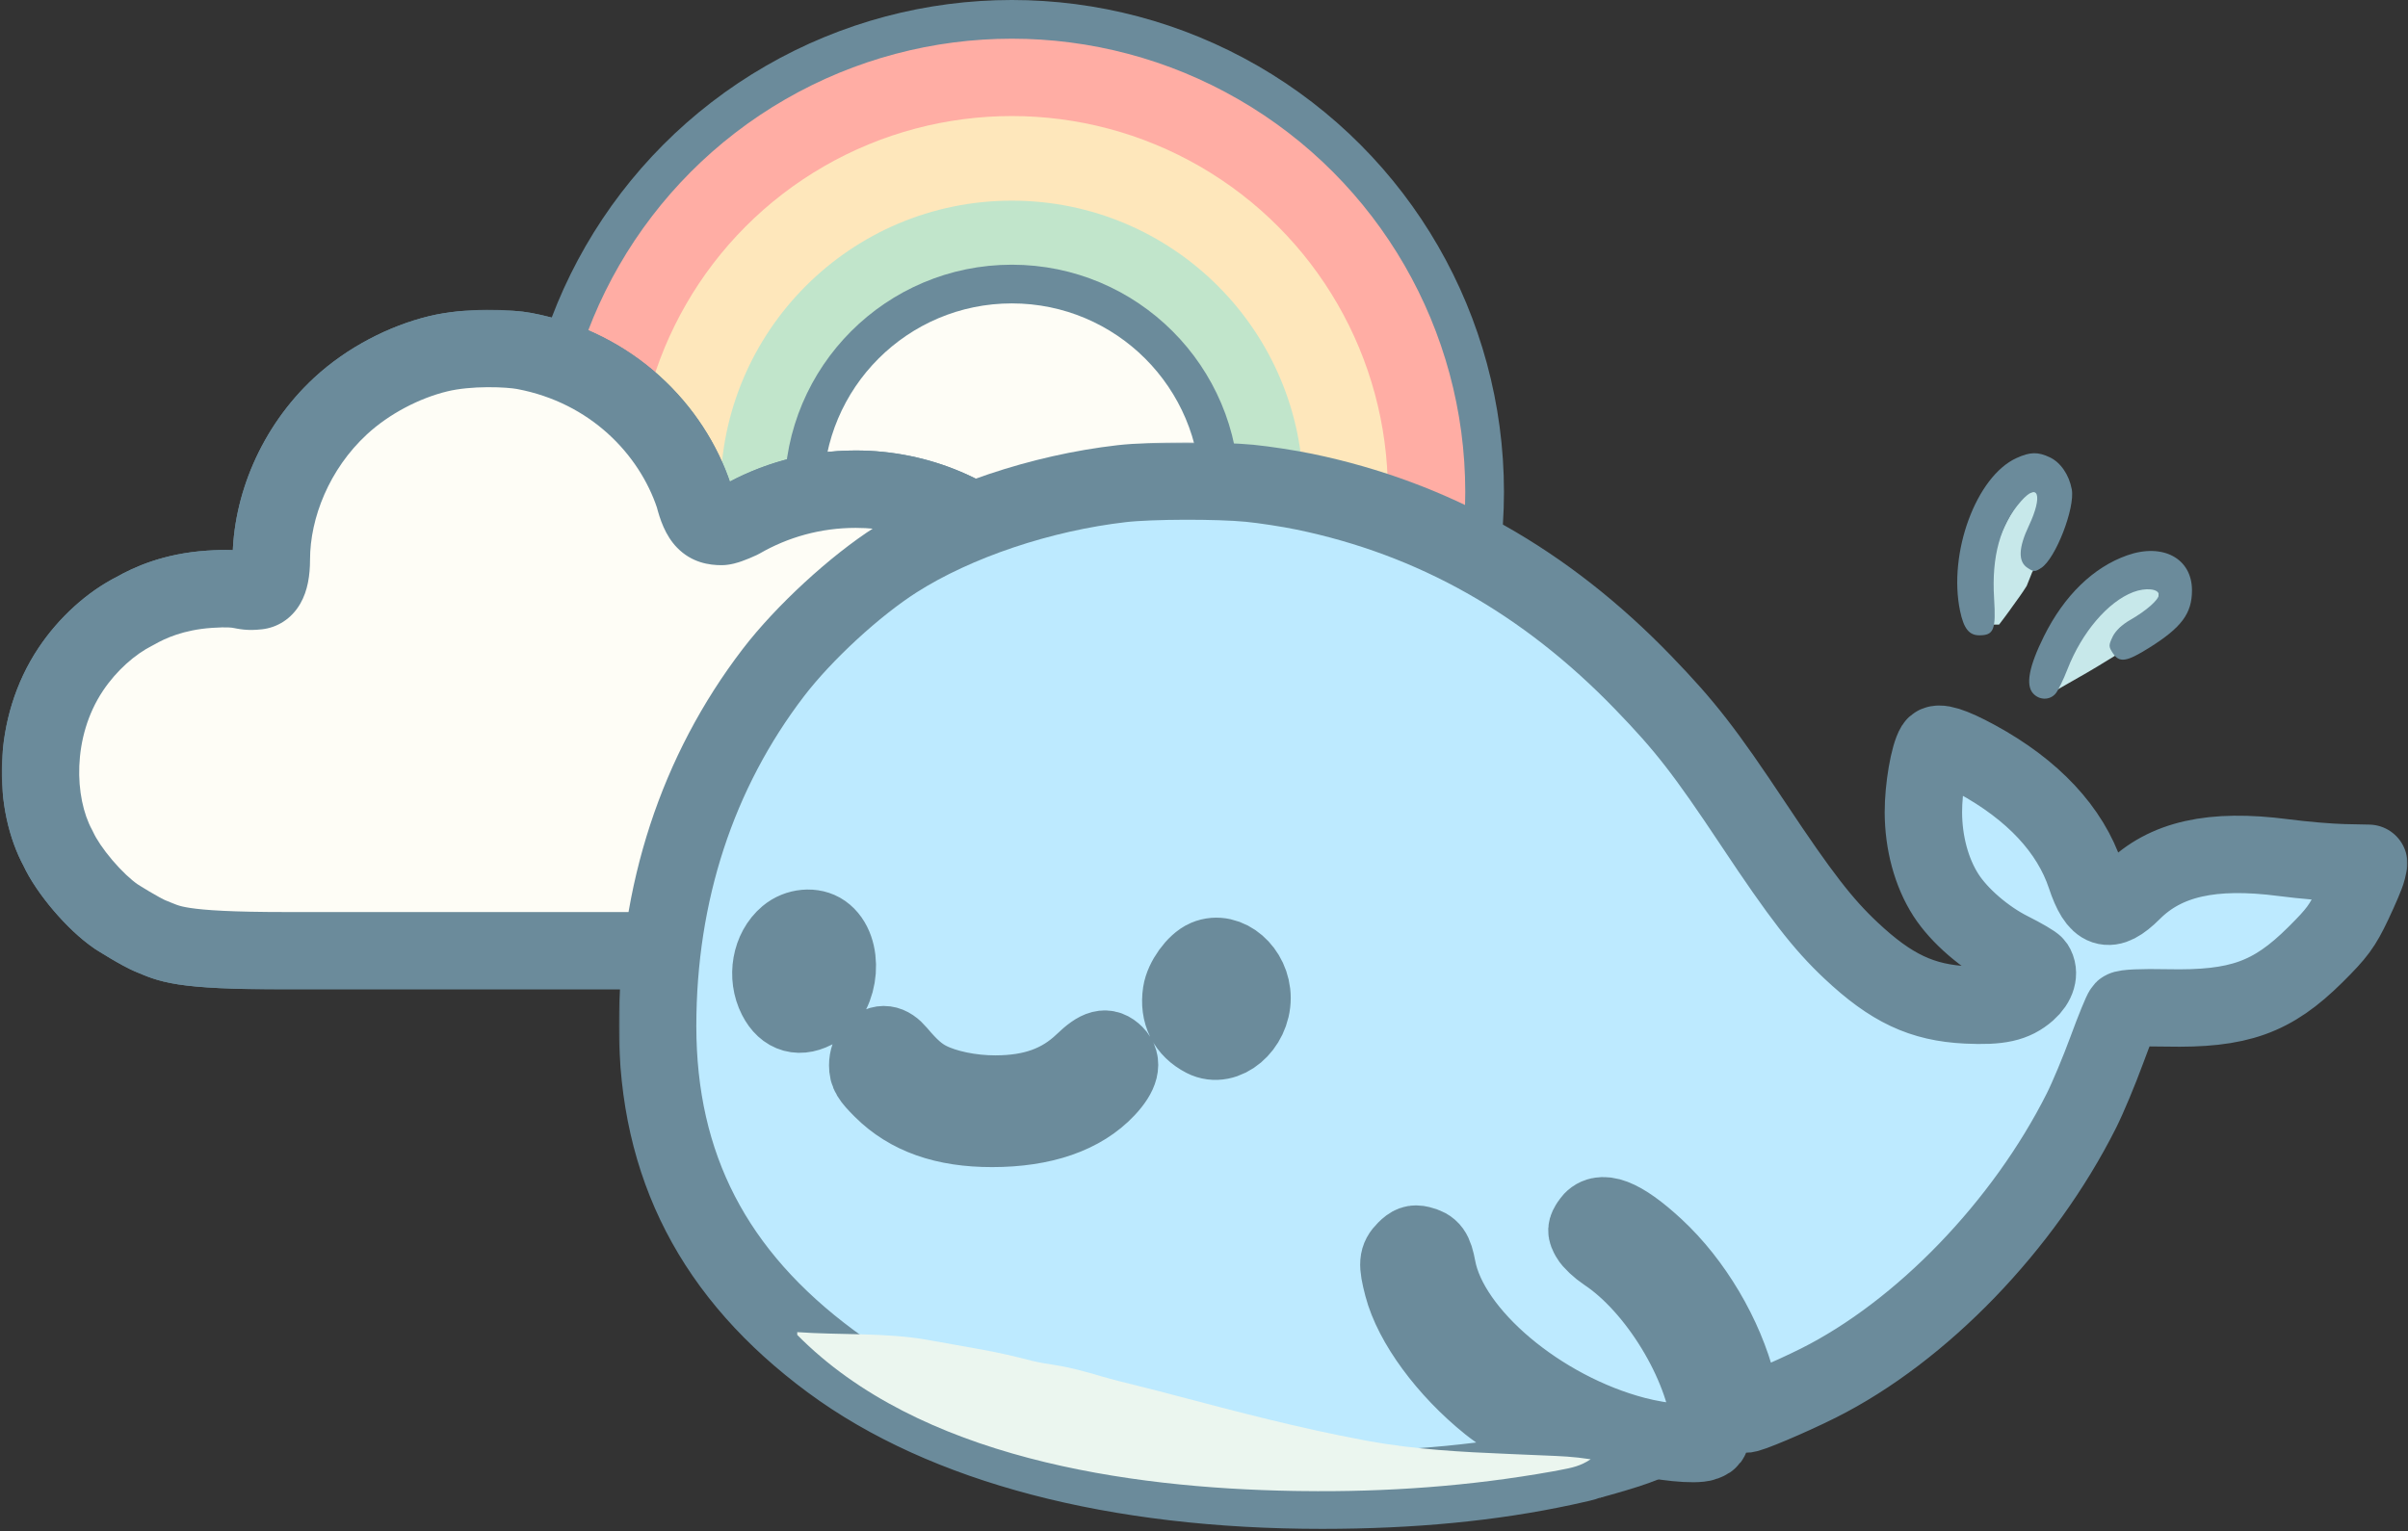
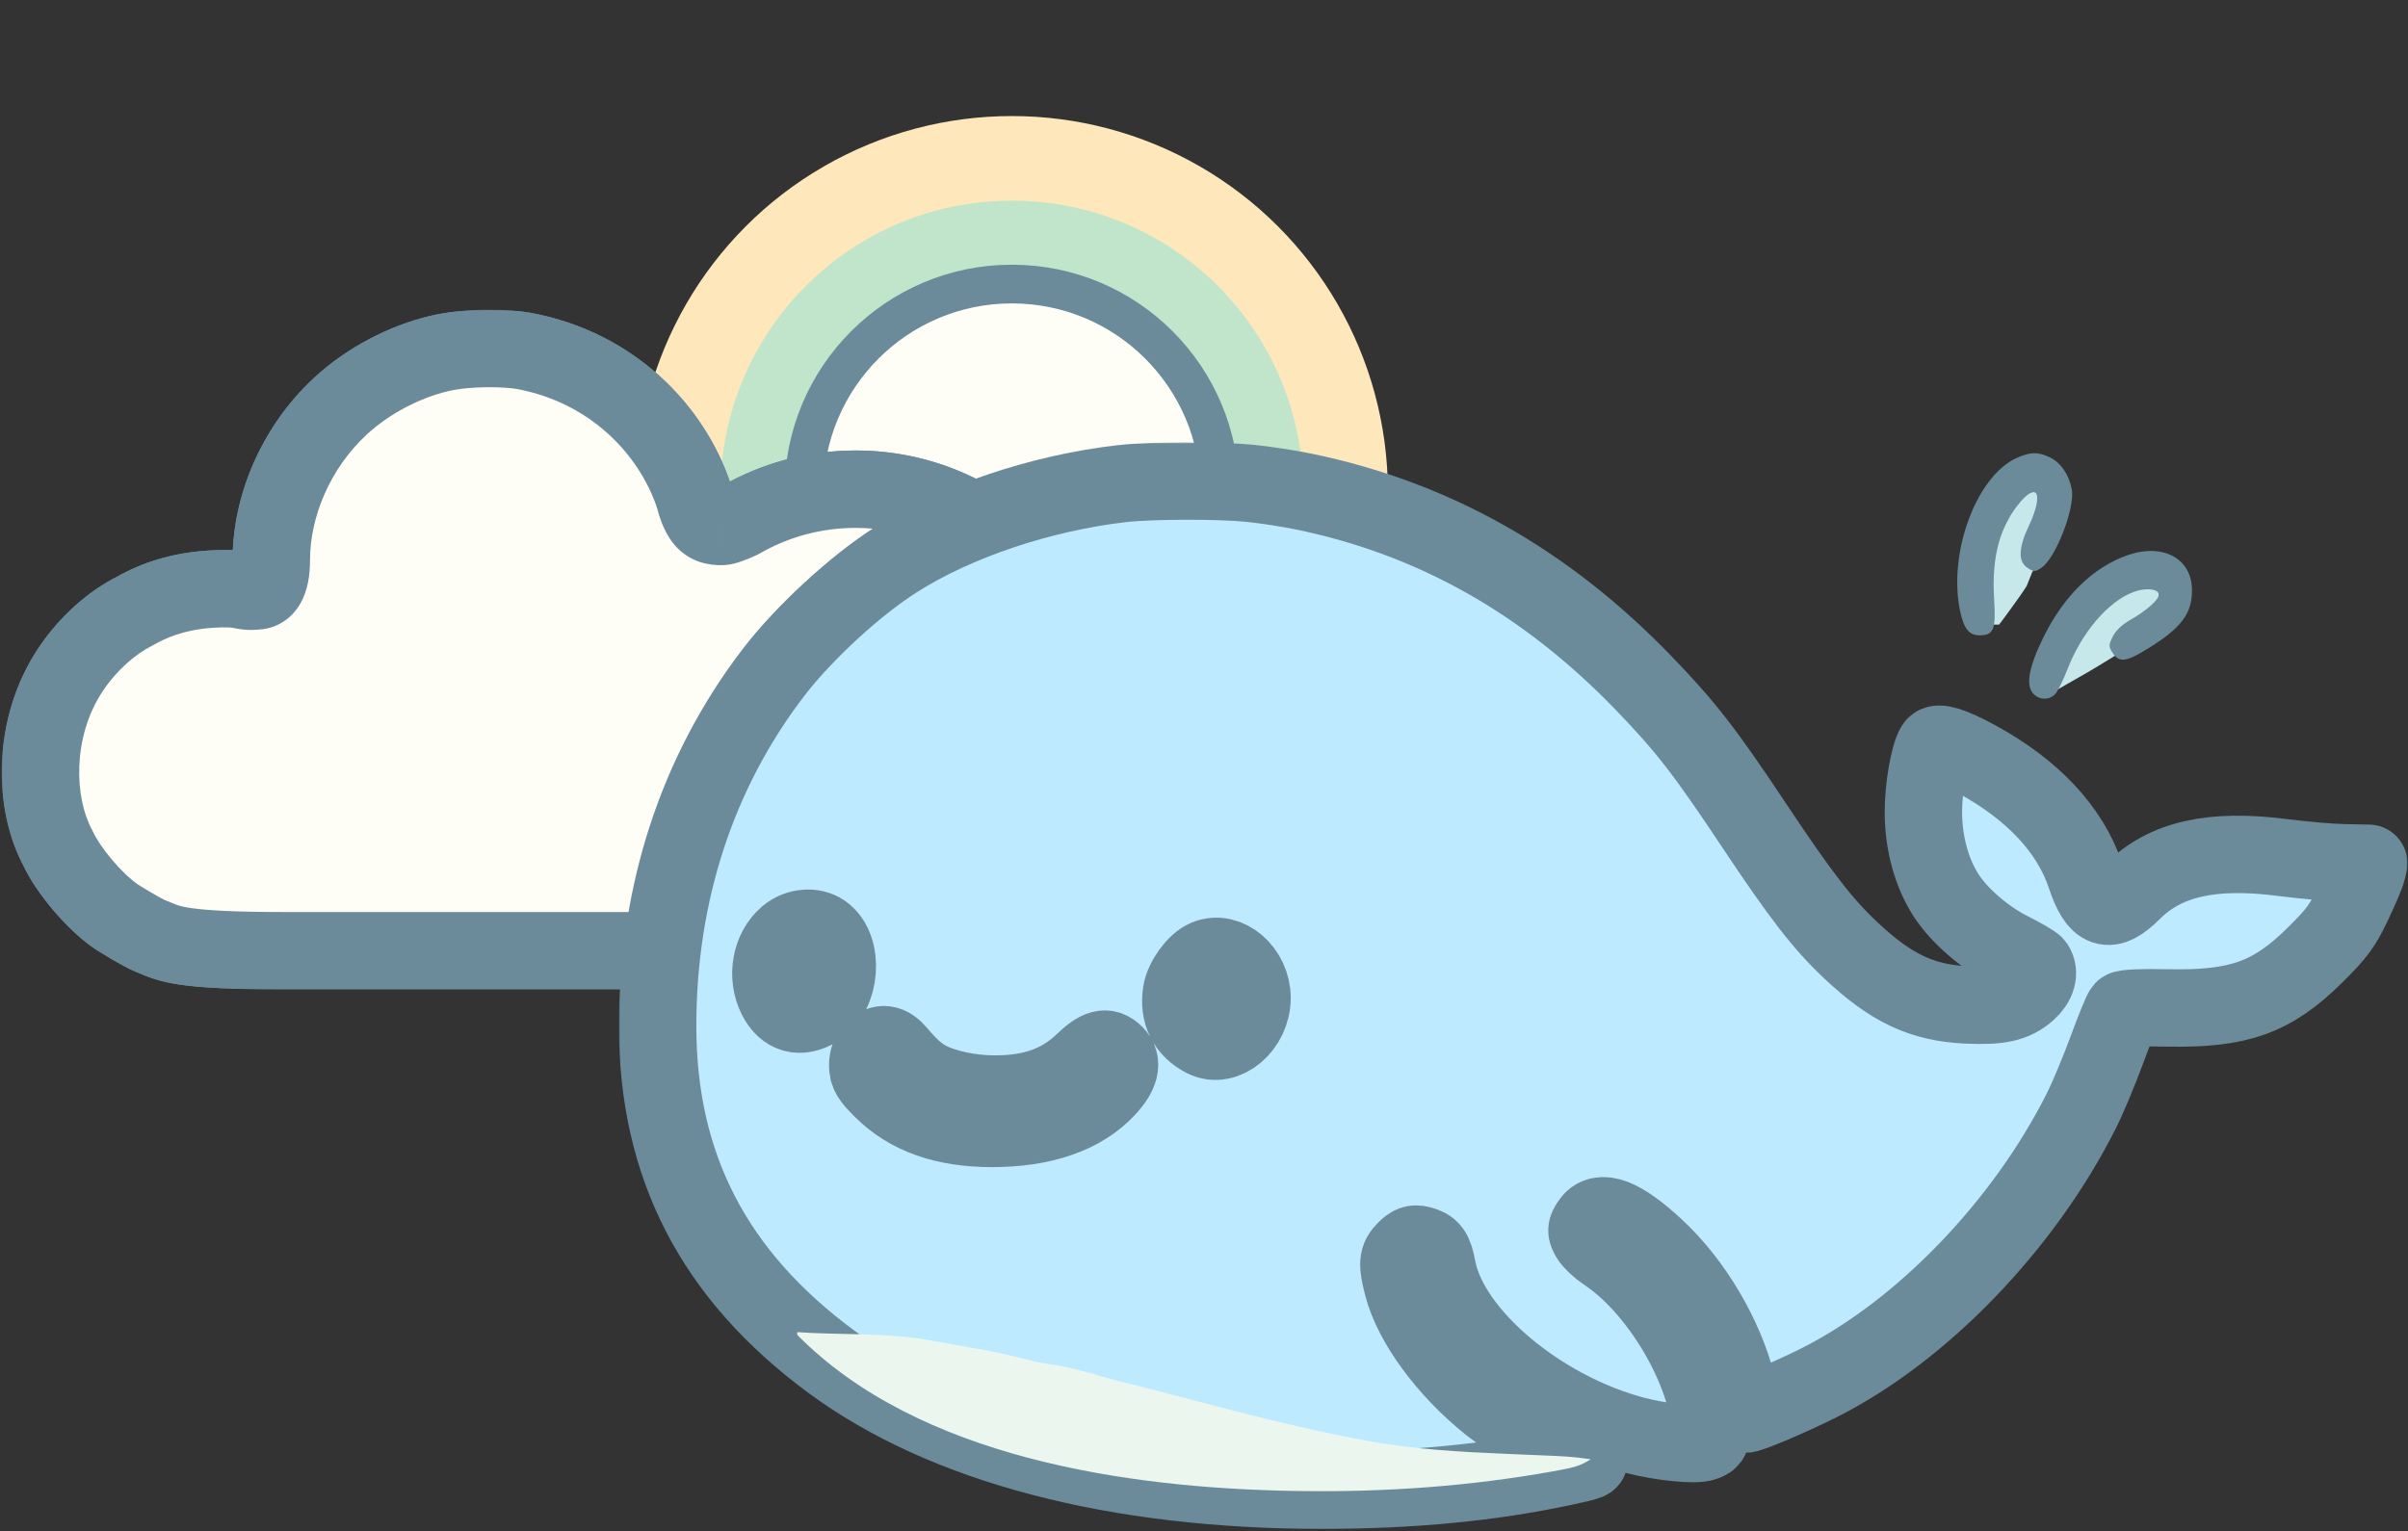
<svg xmlns="http://www.w3.org/2000/svg" width="871" height="554" viewBox="0 0 871 554" fill="none">
  <rect x="0" y="0" width="871" height="554" fill="#333333" stroke="none" />
-   <circle cx="366" cy="178" r="171" fill="#FFADA4" stroke="#6B8B9B" stroke-width="14" />
  <circle cx="366" cy="178" r="136.011" fill="#FEE7BB" />
  <circle cx="366" cy="178" r="105.397" fill="#C1E5CB" />
  <circle cx="366" cy="178" r="75.224" fill="#FEFDF6" stroke="#6B8B9B" stroke-width="14" />
  <mask id="path-5-outside-1_0_1" maskUnits="userSpaceOnUse" x="0.642" y="112.093" width="407" height="246" fill="black">
    <rect fill="white" x="0.642" y="112.093" width="407" height="246" />
    <path d="M158.5 127.999C169.652 125.296 184.128 125.961 189.642 126.999C221.5 132.999 243 155.499 251 179.499C253.324 188.583 255.88 190.5 261 190.5C262.111 190.5 264.784 189.546 267.814 188.134C280.081 181.052 294.318 177 309.5 177C355.616 177 393 214.384 393 260.5C393 306.616 355.616 344 309.5 344C307.796 344 306.104 343.947 304.425 343.847H247.575L247.5 344C247.5 344 155.5 344 103.5 344C63.8 344 61.238 341.36 54.698 338.774C50.844 337.25 42.075 331.657 42.075 331.657C34.35 326.419 24.634 314.943 21 306.949C12.28 290.962 11.376 263.424 25.629 242.12C31.681 233.075 40.164 225.406 48.884 221.046C53.971 218.139 62.692 214.083 75.773 213.204C88.853 212.325 86.673 214.505 93.213 213.778C95.393 213.536 98.126 211.503 98.142 202.499C98.142 183.499 106.751 162.13 123.164 146.933C133.145 137.693 146.266 130.966 158.5 127.999Z" />
  </mask>
  <path d="M158.5 127.999C169.652 125.296 184.128 125.961 189.642 126.999C221.5 132.999 243 155.499 251 179.499C253.324 188.583 255.88 190.5 261 190.5C262.111 190.5 264.784 189.546 267.814 188.134C280.081 181.052 294.318 177 309.5 177C355.616 177 393 214.384 393 260.5C393 306.616 355.616 344 309.5 344C307.796 344 306.104 343.947 304.425 343.847H247.575L247.5 344C247.5 344 155.5 344 103.5 344C63.8 344 61.238 341.36 54.698 338.774C50.844 337.25 42.075 331.657 42.075 331.657C34.35 326.419 24.634 314.943 21 306.949C12.28 290.962 11.376 263.424 25.629 242.12C31.681 233.075 40.164 225.406 48.884 221.046C53.971 218.139 62.692 214.083 75.773 213.204C88.853 212.325 86.673 214.505 93.213 213.778C95.393 213.536 98.126 211.503 98.142 202.499C98.142 183.499 106.751 162.13 123.164 146.933C133.145 137.693 146.266 130.966 158.5 127.999Z" fill="#FEFDF6" />
  <path d="M158.5 127.999L155.202 114.393L155.202 114.393L158.5 127.999ZM189.642 126.999L192.233 113.241L192.233 113.241L189.642 126.999ZM251 179.499L264.564 176.029C264.481 175.707 264.387 175.388 264.282 175.072L251 179.499ZM261 190.5L261 204.5L261.002 204.5L261 190.5ZM267.814 188.134L273.729 200.823C274.098 200.651 274.46 200.462 274.813 200.259L267.814 188.134ZM309.5 177L309.5 163H309.5V177ZM393 260.5L407 260.5V260.5H393ZM309.5 344L309.5 358L309.5 358L309.5 344ZM304.425 343.847L305.263 329.872C304.984 329.855 304.705 329.847 304.425 329.847V343.847ZM247.575 343.847V329.847C242.207 329.847 237.312 332.916 234.973 337.747L247.575 343.847ZM247.5 344L247.5 358C252.868 358 257.763 354.931 260.102 350.1L247.5 344ZM103.5 344L103.5 358L103.5 344ZM54.698 338.774L59.846 325.755L59.846 325.755L54.698 338.774ZM42.075 331.657L34.217 343.244C34.326 343.318 34.436 343.391 34.547 343.461L42.075 331.657ZM21 306.949L33.745 301.156C33.605 300.847 33.453 300.543 33.291 300.246L21 306.949ZM25.629 242.12L13.993 234.335L13.993 234.335L25.629 242.12ZM48.884 221.046L55.145 233.568C55.377 233.452 55.605 233.33 55.83 233.201L48.884 221.046ZM75.773 213.204L74.834 199.236L74.834 199.236L75.773 213.204ZM93.213 213.778L94.759 227.693L94.759 227.693L93.213 213.778ZM98.142 202.499L112.142 202.524C112.142 202.516 112.142 202.508 112.142 202.499L98.142 202.499ZM123.164 146.933L113.654 136.659L113.653 136.66L123.164 146.933ZM161.798 141.605C165.953 140.598 171.193 140.133 176.288 140.096C181.445 140.058 185.476 140.461 187.051 140.757L192.233 113.241C185.13 111.903 168.613 111.143 155.202 114.393L161.798 141.605ZM187.051 140.757C213.538 145.746 231.2 164.369 237.719 183.926L264.282 175.072C254.801 146.629 229.462 120.252 192.233 113.241L187.051 140.757ZM237.437 182.969C238.681 187.83 240.605 193.732 244.912 198.164C250.223 203.628 256.61 204.5 261 204.5V176.5C260.503 176.5 260.989 176.44 261.907 176.736C262.402 176.896 262.97 177.142 263.553 177.502C264.137 177.862 264.617 178.264 264.991 178.648C265.704 179.382 265.831 179.847 265.621 179.373C265.407 178.892 265.039 177.886 264.564 176.029L237.437 182.969ZM261.002 204.5C264.209 204.5 267.209 203.447 268.312 203.061C270.051 202.452 271.919 201.667 273.729 200.823L261.899 175.445C260.679 176.013 259.696 176.411 259.063 176.632C258.742 176.745 258.657 176.76 258.769 176.733C258.831 176.718 259.029 176.671 259.334 176.623C259.491 176.599 259.706 176.569 259.969 176.546C260.227 176.522 260.578 176.5 260.999 176.5L261.002 204.5ZM274.813 200.259C285.009 194.372 296.84 191 309.5 191V163C291.795 163 275.153 167.732 260.814 176.009L274.813 200.259ZM309.5 191C347.884 191 379 222.116 379 260.5H407C407 206.652 363.348 163 309.5 163L309.5 191ZM379 260.5C379 298.884 347.884 330 309.5 330L309.5 358C363.348 358 407 314.348 407 260.5L379 260.5ZM309.5 330C308.085 330 306.672 329.956 305.263 329.872L303.587 357.822C305.536 357.939 307.508 358 309.5 358V330ZM304.425 329.847H247.575V357.847H304.425V329.847ZM234.973 337.747L234.899 337.9L260.102 350.1L260.176 349.947L234.973 337.747ZM247.5 344C247.5 330 247.5 330 247.499 330C247.499 330 247.498 330 247.496 330C247.493 330 247.489 330 247.484 330C247.472 330 247.456 330 247.433 330C247.389 330 247.323 330 247.235 330C247.059 330 246.798 330 246.454 330C245.768 330 244.754 330 243.446 330C240.828 330 237.032 330 232.313 330C222.875 330 209.75 330 195 330C165.5 330 129.5 330 103.5 330L103.5 358C129.5 358 165.5 358 195 358C209.75 358 222.875 358 232.313 358C237.032 358 240.828 358 243.446 358C244.754 358 245.768 358 246.454 358C246.798 358 247.059 358 247.235 358C247.323 358 247.389 358 247.433 358C247.456 358 247.472 358 247.484 358C247.489 358 247.493 358 247.496 358C247.498 358 247.499 358 247.499 358C247.5 358 247.5 358 247.5 344ZM103.5 330C83.754 330 74.087 329.33 68.783 328.518C64.27 327.827 63.642 327.256 59.846 325.755L49.549 351.793C52.293 352.878 56.217 354.92 64.545 356.195C72.083 357.35 83.547 358 103.5 358L103.5 330ZM59.846 325.755C59.856 325.758 59.805 325.739 59.685 325.684C59.569 325.632 59.414 325.559 59.218 325.463C58.821 325.268 58.334 325.015 57.765 324.708C56.624 324.089 55.339 323.349 54.091 322.608C52.855 321.873 51.72 321.177 50.892 320.663C50.48 320.407 50.149 320.199 49.924 320.057C49.812 319.986 49.727 319.933 49.672 319.898C49.645 319.88 49.625 319.868 49.613 319.86C49.607 319.857 49.603 319.854 49.601 319.853C49.6 319.852 49.6 319.852 49.6 319.852C49.6 319.852 49.6 319.852 49.601 319.852C49.601 319.853 49.601 319.853 49.601 319.853C49.602 319.853 49.602 319.853 42.075 331.657C34.547 343.461 34.547 343.462 34.548 343.462C34.548 343.462 34.549 343.463 34.549 343.463C34.55 343.463 34.551 343.464 34.552 343.465C34.554 343.466 34.557 343.468 34.56 343.47C34.567 343.474 34.576 343.48 34.587 343.487C34.608 343.5 34.638 343.519 34.676 343.543C34.751 343.591 34.858 343.659 34.993 343.744C35.264 343.914 35.648 344.155 36.118 344.447C37.054 345.029 38.353 345.826 39.791 346.68C42.301 348.172 46.408 350.55 49.549 351.793L59.846 325.755ZM49.932 320.071C47.472 318.402 44.035 315.224 40.665 311.264C37.275 307.279 34.823 303.528 33.745 301.156L8.255 312.743C10.811 318.365 15.034 324.348 19.341 329.409C23.668 334.495 28.952 339.674 34.217 343.244L49.932 320.071ZM33.291 300.246C27.015 288.739 25.968 266.79 37.265 249.905L13.993 234.335C-3.217 260.058 -2.455 293.184 8.71 313.653L33.291 300.246ZM37.265 249.905C42.116 242.656 48.825 236.728 55.145 233.568L42.623 208.524C31.503 214.084 21.247 223.494 13.993 234.335L37.265 249.905ZM55.83 233.201C59.597 231.049 66.269 227.874 76.711 227.173L74.834 199.236C59.115 200.292 48.346 205.229 41.938 208.891L55.83 233.201ZM76.711 227.173C82.422 226.789 83.955 227.121 84.459 227.212C84.592 227.236 86.541 227.645 88.229 227.807C90.325 228.009 92.409 227.954 94.759 227.693L91.667 199.864C90.748 199.966 90.652 199.911 90.908 199.936C90.986 199.943 90.99 199.95 90.779 199.911C90.654 199.888 90.521 199.863 90.278 199.816C90.059 199.774 89.761 199.716 89.432 199.657C86.121 199.059 82.204 198.741 74.834 199.236L76.711 227.173ZM94.759 227.693C100.198 227.089 105.4 224.009 108.623 218.408C111.344 213.68 112.132 208.076 112.142 202.524L84.142 202.474C84.139 204.054 84.015 204.924 83.944 205.277C83.872 205.64 83.901 205.231 84.355 204.441C84.849 203.583 85.771 202.415 87.28 201.436C88.785 200.46 90.349 200.011 91.667 199.864L94.759 227.693ZM112.142 202.499C112.142 187.403 119.122 169.755 132.676 157.206L113.653 136.66C94.38 154.504 84.142 179.596 84.142 202.499L112.142 202.499ZM132.675 157.206C140.828 149.659 151.784 144.033 161.799 141.605L155.202 114.393C140.747 117.898 125.462 125.728 113.654 136.659L132.675 157.206Z" fill="#6B8B9B" mask="url(#path-5-outside-1_0_1)" />
  <mask id="path-7-outside-2_0_1" maskUnits="userSpaceOnUse" x="0.642" y="112.093" width="407" height="246" fill="black">
    <rect fill="white" x="0.642" y="112.093" width="407" height="246" />
    <path d="M158.5 127.999C169.652 125.296 184.129 125.961 189.642 126.999C221.5 132.999 243 155.5 251 179.499C253.324 188.583 255.88 190.499 261 190.499C262.11 190.499 264.782 189.547 267.81 188.136C280.078 181.053 294.316 176.999 309.501 176.999C355.616 177 393 214.384 393.001 260.499C393.001 306.615 355.616 343.999 309.501 343.999C307.792 343.999 306.096 343.947 304.413 343.846H247.574L247.5 344H103.5C63.8 344 61.238 341.359 54.698 338.773C50.848 337.25 42.093 331.669 42.075 331.658C34.35 326.419 24.633 314.944 21 306.95C12.279 290.962 11.376 263.425 25.63 242.121C31.681 233.075 40.163 225.406 48.883 221.045C53.97 218.139 62.691 214.083 75.772 213.205C88.853 212.326 86.673 214.505 93.213 213.779C95.394 213.536 98.126 211.503 98.142 202.499C98.142 183.5 106.75 162.13 123.164 146.933C133.144 137.694 146.265 130.966 158.5 127.999Z" />
  </mask>
  <path d="M158.5 127.999C169.652 125.296 184.129 125.961 189.642 126.999C221.5 132.999 243 155.5 251 179.499C253.324 188.583 255.88 190.499 261 190.499C262.11 190.499 264.782 189.547 267.81 188.136C280.078 181.053 294.316 176.999 309.501 176.999C355.616 177 393 214.384 393.001 260.499C393.001 306.615 355.616 343.999 309.501 343.999C307.792 343.999 306.096 343.947 304.413 343.846H247.574L247.5 344H103.5C63.8 344 61.238 341.359 54.698 338.773C50.848 337.25 42.093 331.669 42.075 331.658C34.35 326.419 24.633 314.944 21 306.95C12.279 290.962 11.376 263.425 25.63 242.121C31.681 233.075 40.163 225.406 48.883 221.045C53.97 218.139 62.691 214.083 75.772 213.205C88.853 212.326 86.673 214.505 93.213 213.779C95.394 213.536 98.126 211.503 98.142 202.499C98.142 183.5 106.75 162.13 123.164 146.933C133.144 137.694 146.265 130.966 158.5 127.999Z" fill="#FEFDF6" />
  <path d="M158.5 127.999L155.201 114.394L155.201 114.394L158.5 127.999ZM189.642 126.999L192.233 113.241L192.233 113.241L189.642 126.999ZM251 179.499L264.563 176.029C264.48 175.707 264.386 175.388 264.281 175.072L251 179.499ZM261 190.499L260.999 204.499H261V190.499ZM267.81 188.136L273.724 200.826C274.094 200.653 274.457 200.465 274.81 200.26L267.81 188.136ZM309.501 176.999L309.501 162.999H309.501V176.999ZM393.001 260.499L407.001 260.499L407.001 260.499L393.001 260.499ZM309.501 343.999L309.501 357.999L309.501 357.999L309.501 343.999ZM304.413 343.846L305.253 329.871C304.973 329.855 304.693 329.846 304.413 329.846V343.846ZM247.574 343.846V329.846C242.194 329.846 237.29 332.929 234.958 337.778L247.574 343.846ZM247.5 344V358C252.88 358 257.784 354.917 260.116 350.069L247.5 344ZM103.5 344L103.5 358H103.5V344ZM54.698 338.773L59.846 325.754L59.846 325.754L54.698 338.773ZM42.075 331.658L34.217 343.245C34.327 343.319 34.437 343.391 34.548 343.463L42.075 331.658ZM21 306.95L33.745 301.156C33.604 300.847 33.453 300.544 33.29 300.246L21 306.95ZM25.63 242.121L13.994 234.335L13.994 234.335L25.63 242.121ZM48.883 221.045L55.145 233.567C55.376 233.452 55.605 233.329 55.829 233.201L48.883 221.045ZM75.772 213.205L74.834 199.236L74.834 199.236L75.772 213.205ZM93.213 213.779L94.76 227.693L94.76 227.693L93.213 213.779ZM98.142 202.499L112.142 202.524C112.142 202.516 112.142 202.508 112.142 202.499L98.142 202.499ZM123.164 146.933L113.653 136.659L113.652 136.66L123.164 146.933ZM161.798 141.605C165.953 140.598 171.193 140.133 176.288 140.096C181.445 140.058 185.476 140.461 187.051 140.758L192.233 113.241C185.13 111.904 168.612 111.143 155.201 114.394L161.798 141.605ZM187.051 140.758C213.538 145.746 231.199 164.37 237.718 183.927L264.281 175.072C254.8 146.63 229.462 120.253 192.233 113.241L187.051 140.758ZM237.437 182.969C238.68 187.83 240.605 193.733 244.913 198.164C250.224 203.628 256.611 204.499 260.999 204.499L261 176.499C260.502 176.499 260.988 176.439 261.906 176.735C262.401 176.895 262.969 177.141 263.552 177.501C264.135 177.861 264.616 178.263 264.99 178.647C265.703 179.381 265.83 179.846 265.62 179.373C265.406 178.892 265.038 177.887 264.563 176.029L237.437 182.969ZM261 204.499C264.204 204.499 267.201 203.449 268.306 203.063C270.045 202.455 271.913 201.67 273.724 200.826L261.896 175.447C260.679 176.014 259.697 176.411 259.065 176.631C258.745 176.744 258.66 176.759 258.772 176.731C258.834 176.716 259.032 176.669 259.337 176.622C259.494 176.597 259.709 176.568 259.971 176.545C260.229 176.522 260.579 176.499 261 176.499V204.499ZM274.81 200.26C285.007 194.373 296.839 190.999 309.501 190.999V162.999C291.794 162.999 275.149 167.733 260.81 176.012L274.81 200.26ZM309.501 190.999C347.884 191 379 222.116 379.001 260.5L407.001 260.499C407 206.652 363.348 163 309.501 162.999L309.501 190.999ZM379.001 260.499C379.001 298.883 347.884 329.999 309.501 329.999L309.501 357.999C363.348 357.999 407.001 314.347 407.001 260.499H379.001ZM309.501 329.999C308.077 329.999 306.661 329.956 305.253 329.871L303.573 357.821C305.53 357.939 307.507 357.999 309.501 357.999V329.999ZM304.413 329.846H247.574V357.846H304.413V329.846ZM234.958 337.778L234.883 337.932L260.116 350.069L260.19 349.915L234.958 337.778ZM247.5 330H103.5V358H247.5V330ZM103.5 330C83.754 330 74.087 329.33 68.784 328.518C64.27 327.827 63.644 327.256 59.846 325.754L49.549 351.792C52.292 352.877 56.217 354.919 64.544 356.195C72.082 357.35 83.546 358 103.5 358L103.5 330ZM59.846 325.754C59.856 325.758 59.805 325.738 59.686 325.684C59.569 325.631 59.415 325.559 59.219 325.463C58.823 325.268 58.336 325.016 57.769 324.709C56.629 324.091 55.346 323.352 54.099 322.612C51.609 321.133 49.556 319.824 49.601 319.853L34.548 343.463C34.612 343.503 36.946 344.99 39.801 346.686C42.31 348.176 46.412 350.551 49.55 351.792L59.846 325.754ZM49.932 320.071C47.472 318.402 44.035 315.224 40.665 311.264C37.274 307.279 34.823 303.528 33.745 301.156L8.255 312.743C10.81 318.366 15.034 324.349 19.341 329.41C23.669 334.495 28.952 339.674 34.217 343.245L49.932 320.071ZM33.29 300.246C27.015 288.74 25.968 266.791 37.265 249.906L13.994 234.335C-3.216 260.058 -2.456 293.184 8.709 313.654L33.29 300.246ZM37.265 249.906C42.117 242.655 48.825 236.727 55.145 233.567L42.623 208.523C31.501 214.084 21.246 223.496 13.994 234.335L37.265 249.906ZM55.829 233.201C59.595 231.049 66.268 227.875 76.711 227.173L74.834 199.236C59.115 200.292 48.346 205.228 41.938 208.89L55.829 233.201ZM76.711 227.173C82.421 226.789 83.955 227.121 84.459 227.212C84.592 227.236 86.541 227.646 88.229 227.808C90.325 228.009 92.409 227.954 94.76 227.693L91.668 199.864C90.748 199.967 90.652 199.912 90.908 199.936C90.986 199.944 90.99 199.95 90.779 199.911C90.654 199.889 90.521 199.863 90.278 199.816C90.059 199.774 89.761 199.716 89.432 199.657C86.121 199.06 82.204 198.741 74.834 199.236L76.711 227.173ZM94.76 227.693C100.198 227.089 105.4 224.008 108.624 218.408C111.344 213.68 112.132 208.076 112.142 202.524L84.142 202.475C84.139 204.054 84.015 204.924 83.945 205.277C83.872 205.64 83.901 205.231 84.355 204.442C84.849 203.583 85.771 202.416 87.28 201.437C88.784 200.46 90.348 200.011 91.667 199.864L94.76 227.693ZM112.142 202.499C112.142 187.403 119.121 169.755 132.675 157.206L113.652 136.66C94.379 154.505 84.142 179.596 84.142 202.499L112.142 202.499ZM132.674 157.207C140.828 149.659 151.784 144.034 161.799 141.605L155.201 114.394C140.746 117.898 125.461 125.729 113.653 136.659L132.674 157.207Z" fill="#6B8B9B" mask="url(#path-7-outside-2_0_1)" />
  <mask id="path-9-outside-3_0_1" maskUnits="userSpaceOnUse" x="223.869" y="160.056" width="647" height="394" fill="black">
    <rect fill="white" x="223.869" y="160.056" width="647" height="394" />
    <path fill-rule="evenodd" clip-rule="evenodd" d="M405.869 174.987C376.549 178.334 345.764 188.689 324.078 202.498C309.256 211.937 290.693 229.047 279.733 243.372C252.224 279.326 237.869 323.176 237.869 371.254C237.869 421.865 258.245 461.308 300.554 492.595C341.67 523 403.576 539.221 478.369 539.187C510.889 539.172 539.512 536.403 565.869 530.72C575.53 528.638 576.129 528.376 573.369 527.449C565.119 524.676 546.386 514.186 538.796 508.089C523.237 495.59 510.912 478.814 507.41 465.368C505.3 457.266 505.459 455.191 508.419 452.231C510.404 450.246 511.569 449.827 513.669 450.342C517.641 451.315 518.719 452.803 519.865 458.89C524.375 482.846 557.014 510.382 591.566 519.381C600.902 521.813 613.277 523.047 616.404 521.859C619.065 520.847 619.13 520.643 618.548 515.078C616.286 493.434 599.244 465.471 580.896 453.299C578.436 451.667 575.763 449.155 574.956 447.717C573.643 445.378 573.669 444.827 575.202 442.487C578.716 437.123 586.483 440.065 598.723 451.397C612.485 464.138 623.795 483.241 628.457 501.618C629.798 506.906 631.069 511.405 631.281 511.617C631.847 512.184 647.643 505.508 657.773 500.42C695.105 481.671 731.943 443.493 752.878 401.855C755.18 397.276 759.304 387.42 762.044 379.951C764.783 372.483 767.463 365.922 767.997 365.372C768.587 364.765 774.753 364.496 783.669 364.686C809.825 365.246 821.888 360.934 837.482 345.452C845.389 337.601 847.24 335.086 851.146 326.872C853.631 321.647 855.916 316.244 856.224 314.866L856.785 312.36L847.729 312.169C842.749 312.064 832.981 311.233 826.022 310.323C800.141 306.939 783.213 310.746 771.341 322.618C762.908 331.05 758.611 329.608 754.389 316.931C748.816 300.199 735.324 285.757 714.869 274.631C706.026 269.82 700.89 268.22 699.824 269.944C697.722 273.346 695.697 285.124 695.711 293.872C695.728 304.971 698.653 315.744 703.847 323.838C708.656 331.332 718.017 339.423 727.217 344.037C731.701 346.285 735.7 348.63 736.104 349.248C737.881 351.966 736.802 355.724 733.382 358.726C728.508 363.006 723.189 364.187 711.369 363.613C695.191 362.828 684.05 357.578 669.478 343.872C659.295 334.294 651.358 324.029 634.299 298.372C616.645 271.822 609.607 262.765 594.369 246.994C558.996 210.382 518.586 187.601 471.828 177.912C466.216 176.749 457.292 175.376 451.997 174.861C440.437 173.736 416.254 173.802 405.869 174.987ZM284.81 338.575C278.745 343.679 277.036 353.358 280.872 360.878C284.091 367.187 289.438 368.652 295.579 364.907C304.249 359.621 305.509 342.935 297.652 337.433C294.113 334.954 288.523 335.451 284.81 338.575ZM436.314 346.784C432.448 348.438 428.038 354.562 427.334 359.255C426.23 366.62 429.13 372.439 435.553 375.747C443.153 379.661 452.869 371.436 452.869 361.088C452.869 351.288 443.901 343.54 436.314 346.784ZM315.869 379.872C314.617 381.124 313.869 383.205 313.869 385.437C313.869 388.409 314.743 389.871 319.119 394.221C328.676 403.721 341.628 408.304 358.869 408.288C377.3 408.27 391.379 403.38 400.224 393.924C405.235 388.567 406.259 384.405 403.298 381.443C400.196 378.342 397.38 379.057 391.869 384.346C383.658 392.227 373.66 395.841 360.013 395.86C351.226 395.873 341.899 393.951 335.929 390.898C332.181 388.982 329.111 386.284 324.709 381.04C321.651 377.397 318.73 377.011 315.869 379.872Z" />
  </mask>
  <path fill-rule="evenodd" clip-rule="evenodd" d="M405.869 174.987C376.549 178.334 345.764 188.689 324.078 202.498C309.256 211.937 290.693 229.047 279.733 243.372C252.224 279.326 237.869 323.176 237.869 371.254C237.869 421.865 258.245 461.308 300.554 492.595C341.67 523 403.576 539.221 478.369 539.187C510.889 539.172 539.512 536.403 565.869 530.72C575.53 528.638 576.129 528.376 573.369 527.449C565.119 524.676 546.386 514.186 538.796 508.089C523.237 495.59 510.912 478.814 507.41 465.368C505.3 457.266 505.459 455.191 508.419 452.231C510.404 450.246 511.569 449.827 513.669 450.342C517.641 451.315 518.719 452.803 519.865 458.89C524.375 482.846 557.014 510.382 591.566 519.381C600.902 521.813 613.277 523.047 616.404 521.859C619.065 520.847 619.13 520.643 618.548 515.078C616.286 493.434 599.244 465.471 580.896 453.299C578.436 451.667 575.763 449.155 574.956 447.717C573.643 445.378 573.669 444.827 575.202 442.487C578.716 437.123 586.483 440.065 598.723 451.397C612.485 464.138 623.795 483.241 628.457 501.618C629.798 506.906 631.069 511.405 631.281 511.617C631.847 512.184 647.643 505.508 657.773 500.42C695.105 481.671 731.943 443.493 752.878 401.855C755.18 397.276 759.304 387.42 762.044 379.951C764.783 372.483 767.463 365.922 767.997 365.372C768.587 364.765 774.753 364.496 783.669 364.686C809.825 365.246 821.888 360.934 837.482 345.452C845.389 337.601 847.24 335.086 851.146 326.872C853.631 321.647 855.916 316.244 856.224 314.866L856.785 312.36L847.729 312.169C842.749 312.064 832.981 311.233 826.022 310.323C800.141 306.939 783.213 310.746 771.341 322.618C762.908 331.05 758.611 329.608 754.389 316.931C748.816 300.199 735.324 285.757 714.869 274.631C706.026 269.82 700.89 268.22 699.824 269.944C697.722 273.346 695.697 285.124 695.711 293.872C695.728 304.971 698.653 315.744 703.847 323.838C708.656 331.332 718.017 339.423 727.217 344.037C731.701 346.285 735.7 348.63 736.104 349.248C737.881 351.966 736.802 355.724 733.382 358.726C728.508 363.006 723.189 364.187 711.369 363.613C695.191 362.828 684.05 357.578 669.478 343.872C659.295 334.294 651.358 324.029 634.299 298.372C616.645 271.822 609.607 262.765 594.369 246.994C558.996 210.382 518.586 187.601 471.828 177.912C466.216 176.749 457.292 175.376 451.997 174.861C440.437 173.736 416.254 173.802 405.869 174.987ZM284.81 338.575C278.745 343.679 277.036 353.358 280.872 360.878C284.091 367.187 289.438 368.652 295.579 364.907C304.249 359.621 305.509 342.935 297.652 337.433C294.113 334.954 288.523 335.451 284.81 338.575ZM436.314 346.784C432.448 348.438 428.038 354.562 427.334 359.255C426.23 366.62 429.13 372.439 435.553 375.747C443.153 379.661 452.869 371.436 452.869 361.088C452.869 351.288 443.901 343.54 436.314 346.784ZM315.869 379.872C314.617 381.124 313.869 383.205 313.869 385.437C313.869 388.409 314.743 389.871 319.119 394.221C328.676 403.721 341.628 408.304 358.869 408.288C377.3 408.27 391.379 403.38 400.224 393.924C405.235 388.567 406.259 384.405 403.298 381.443C400.196 378.342 397.38 379.057 391.869 384.346C383.658 392.227 373.66 395.841 360.013 395.86C351.226 395.873 341.899 393.951 335.929 390.898C332.181 388.982 329.111 386.284 324.709 381.04C321.651 377.397 318.73 377.011 315.869 379.872Z" fill="#BDEAFF" />
  <path fill-rule="evenodd" clip-rule="evenodd" d="M405.869 174.987C376.549 178.334 345.764 188.689 324.078 202.498C309.256 211.937 290.693 229.047 279.733 243.372C252.224 279.326 237.869 323.176 237.869 371.254C237.869 421.865 258.245 461.308 300.554 492.595C341.67 523 403.576 539.221 478.369 539.187C510.889 539.172 539.512 536.403 565.869 530.72C575.53 528.638 576.129 528.376 573.369 527.449C565.119 524.676 546.386 514.186 538.796 508.089C523.237 495.59 510.912 478.814 507.41 465.368C505.3 457.266 505.459 455.191 508.419 452.231C510.404 450.246 511.569 449.827 513.669 450.342C517.641 451.315 518.719 452.803 519.865 458.89C524.375 482.846 557.014 510.382 591.566 519.381C600.902 521.813 613.277 523.047 616.404 521.859C619.065 520.847 619.13 520.643 618.548 515.078C616.286 493.434 599.244 465.471 580.896 453.299C578.436 451.667 575.763 449.155 574.956 447.717C573.643 445.378 573.669 444.827 575.202 442.487C578.716 437.123 586.483 440.065 598.723 451.397C612.485 464.138 623.795 483.241 628.457 501.618C629.798 506.906 631.069 511.405 631.281 511.617C631.847 512.184 647.643 505.508 657.773 500.42C695.105 481.671 731.943 443.493 752.878 401.855C755.18 397.276 759.304 387.42 762.044 379.951C764.783 372.483 767.463 365.922 767.997 365.372C768.587 364.765 774.753 364.496 783.669 364.686C809.825 365.246 821.888 360.934 837.482 345.452C845.389 337.601 847.24 335.086 851.146 326.872C853.631 321.647 855.916 316.244 856.224 314.866L856.785 312.36L847.729 312.169C842.749 312.064 832.981 311.233 826.022 310.323C800.141 306.939 783.213 310.746 771.341 322.618C762.908 331.05 758.611 329.608 754.389 316.931C748.816 300.199 735.324 285.757 714.869 274.631C706.026 269.82 700.89 268.22 699.824 269.944C697.722 273.346 695.697 285.124 695.711 293.872C695.728 304.971 698.653 315.744 703.847 323.838C708.656 331.332 718.017 339.423 727.217 344.037C731.701 346.285 735.7 348.63 736.104 349.248C737.881 351.966 736.802 355.724 733.382 358.726C728.508 363.006 723.189 364.187 711.369 363.613C695.191 362.828 684.05 357.578 669.478 343.872C659.295 334.294 651.358 324.029 634.299 298.372C616.645 271.822 609.607 262.765 594.369 246.994C558.996 210.382 518.586 187.601 471.828 177.912C466.216 176.749 457.292 175.376 451.997 174.861C440.437 173.736 416.254 173.802 405.869 174.987ZM284.81 338.575C278.745 343.679 277.036 353.358 280.872 360.878C284.091 367.187 289.438 368.652 295.579 364.907C304.249 359.621 305.509 342.935 297.652 337.433C294.113 334.954 288.523 335.451 284.81 338.575ZM436.314 346.784C432.448 348.438 428.038 354.562 427.334 359.255C426.23 366.62 429.13 372.439 435.553 375.747C443.153 379.661 452.869 371.436 452.869 361.088C452.869 351.288 443.901 343.54 436.314 346.784ZM315.869 379.872C314.617 381.124 313.869 383.205 313.869 385.437C313.869 388.409 314.743 389.871 319.119 394.221C328.676 403.721 341.628 408.304 358.869 408.288C377.3 408.27 391.379 403.38 400.224 393.924C405.235 388.567 406.259 384.405 403.298 381.443C400.196 378.342 397.38 379.057 391.869 384.346C383.658 392.227 373.66 395.841 360.013 395.86C351.226 395.873 341.899 393.951 335.929 390.898C332.181 388.982 329.111 386.284 324.709 381.04C321.651 377.397 318.73 377.011 315.869 379.872Z" stroke="#6B8B9B" stroke-width="28" stroke-linejoin="round" mask="url(#path-9-outside-3_0_1)" />
-   <path d="M604 533C601.2 535.8 584 540.5 578.5 542L588 531C594.5 530.5 606.8 530.2 604 533Z" fill="#6B8B9B" />
  <path d="M288.369 482C303.479 483.092 320.756 482.12 335.659 484.831C339.024 485.443 342.391 486.04 345.759 486.635C347.944 487.025 350.129 487.416 352.314 487.809C353.791 488.071 353.791 488.071 355.298 488.339C361.294 489.435 367.181 490.777 373.076 492.329C375.955 493.021 378.816 493.505 381.744 493.938C387.386 494.824 392.73 496.315 398.201 497.938C402.548 499.197 406.925 500.29 411.32 501.37C415.995 502.523 420.654 503.728 425.309 504.962C447.547 510.838 469.878 516.697 492.494 520.938C493.479 521.124 494.464 521.311 495.479 521.504C512.003 524.456 528.688 525.376 545.431 526.062C548.197 526.179 550.962 526.298 553.727 526.419C555.424 526.494 557.122 526.565 558.819 526.633C564.528 526.879 568.869 527 575.369 528C571.684 530.457 568.645 531.07 564.369 531.875C563.473 532.044 562.577 532.214 561.655 532.388C531.607 537.765 501.34 539.912 470.869 539.5C469.893 539.487 468.917 539.475 467.912 539.462C407.775 538.419 332.294 527.521 288.369 483C288.369 482.67 288.369 482.34 288.369 482Z" fill="#EBF6EF" />
  <path d="M737.08 178C737.635 183.003 736.802 185.961 734.58 190.5C732.361 195.057 731.438 197.978 732.08 203C732.41 203.66 732.74 204.32 733.08 205C735.607 205.656 733.896 205.156 736.369 205.5C735.379 205.83 735.869 206 735.08 207C734.393 208.659 733.732 210.328 733.08 212C731.506 214.52 729.765 216.911 728.017 219.312C727.557 219.958 727.098 220.603 726.624 221.268C725.472 222.867 724.279 224.436 723.08 226C722.75 226 720.709 226 720.369 226C717.992 211.032 720.329 197.201 728.482 184.156C733.043 178 733.043 178 737.08 178Z" fill="#C7E8EA" />
  <path d="M779.08 213C779.74 213.33 780.4 213.66 781.08 214C780.766 217.128 780.535 218.591 778.154 220.73C777.366 221.211 776.579 221.692 775.767 222.187C774.987 222.676 774.207 223.165 773.404 223.668C771.08 225 771.08 225 768.912 225.988C766.747 227 766.747 227 765.08 230C764.935 231.237 770.017 229.225 769.869 230.5C769.162 233.644 768.442 234.638 765.908 236.723C763.087 238.504 755.007 243.401 752.08 245C750.409 245.994 745.03 248.992 743.369 250C742.14 246.313 746.75 242.945 748.378 239.554C748.733 238.856 749.089 238.157 749.455 237.437C749.819 236.721 750.183 236.004 750.559 235.266C755.74 225.462 766.27 210.758 779.08 213Z" fill="#C7E8EA" />
  <path d="M708.982 221.073C704.587 200.143 714.812 172.392 729.369 165.743C734.327 163.478 737.109 163.418 741.452 165.478C745.356 167.331 748.405 171.776 749.381 177.038C750.632 183.792 743.55 202.069 738.365 205.467C736.054 206.981 735.683 206.98 733.369 205.464C729.914 203.2 730.077 198.242 733.869 190.216C739.002 179.351 737.31 174.189 730.979 181.4C723.486 189.934 720.343 201.325 721.288 216.525C721.993 227.86 721.189 229.872 715.953 229.872C712.242 229.872 710.32 227.445 708.982 221.073Z" fill="#6B8B9B" />
  <path d="M739.294 230.264C746.623 215.499 757.142 205.264 769.448 200.923C782.326 196.379 792.855 202.06 792.865 213.557C792.873 221.998 789.092 227.066 777.285 234.445C769.137 239.537 766.589 239.901 764.236 236.31C762.686 233.944 762.68 233.491 764.163 230.382C765.166 228.278 767.569 225.989 770.569 224.28C776.304 221.012 780.869 216.99 780.869 215.204C780.869 213.018 776.061 212.526 771.576 214.252C762.401 217.782 753.017 228.81 747.819 242.169C746.339 245.976 744.398 249.941 743.508 250.981C741.407 253.434 737.652 253.395 735.391 250.897C732.632 247.847 733.904 241.121 739.294 230.264Z" fill="#6B8B9B" />
</svg>